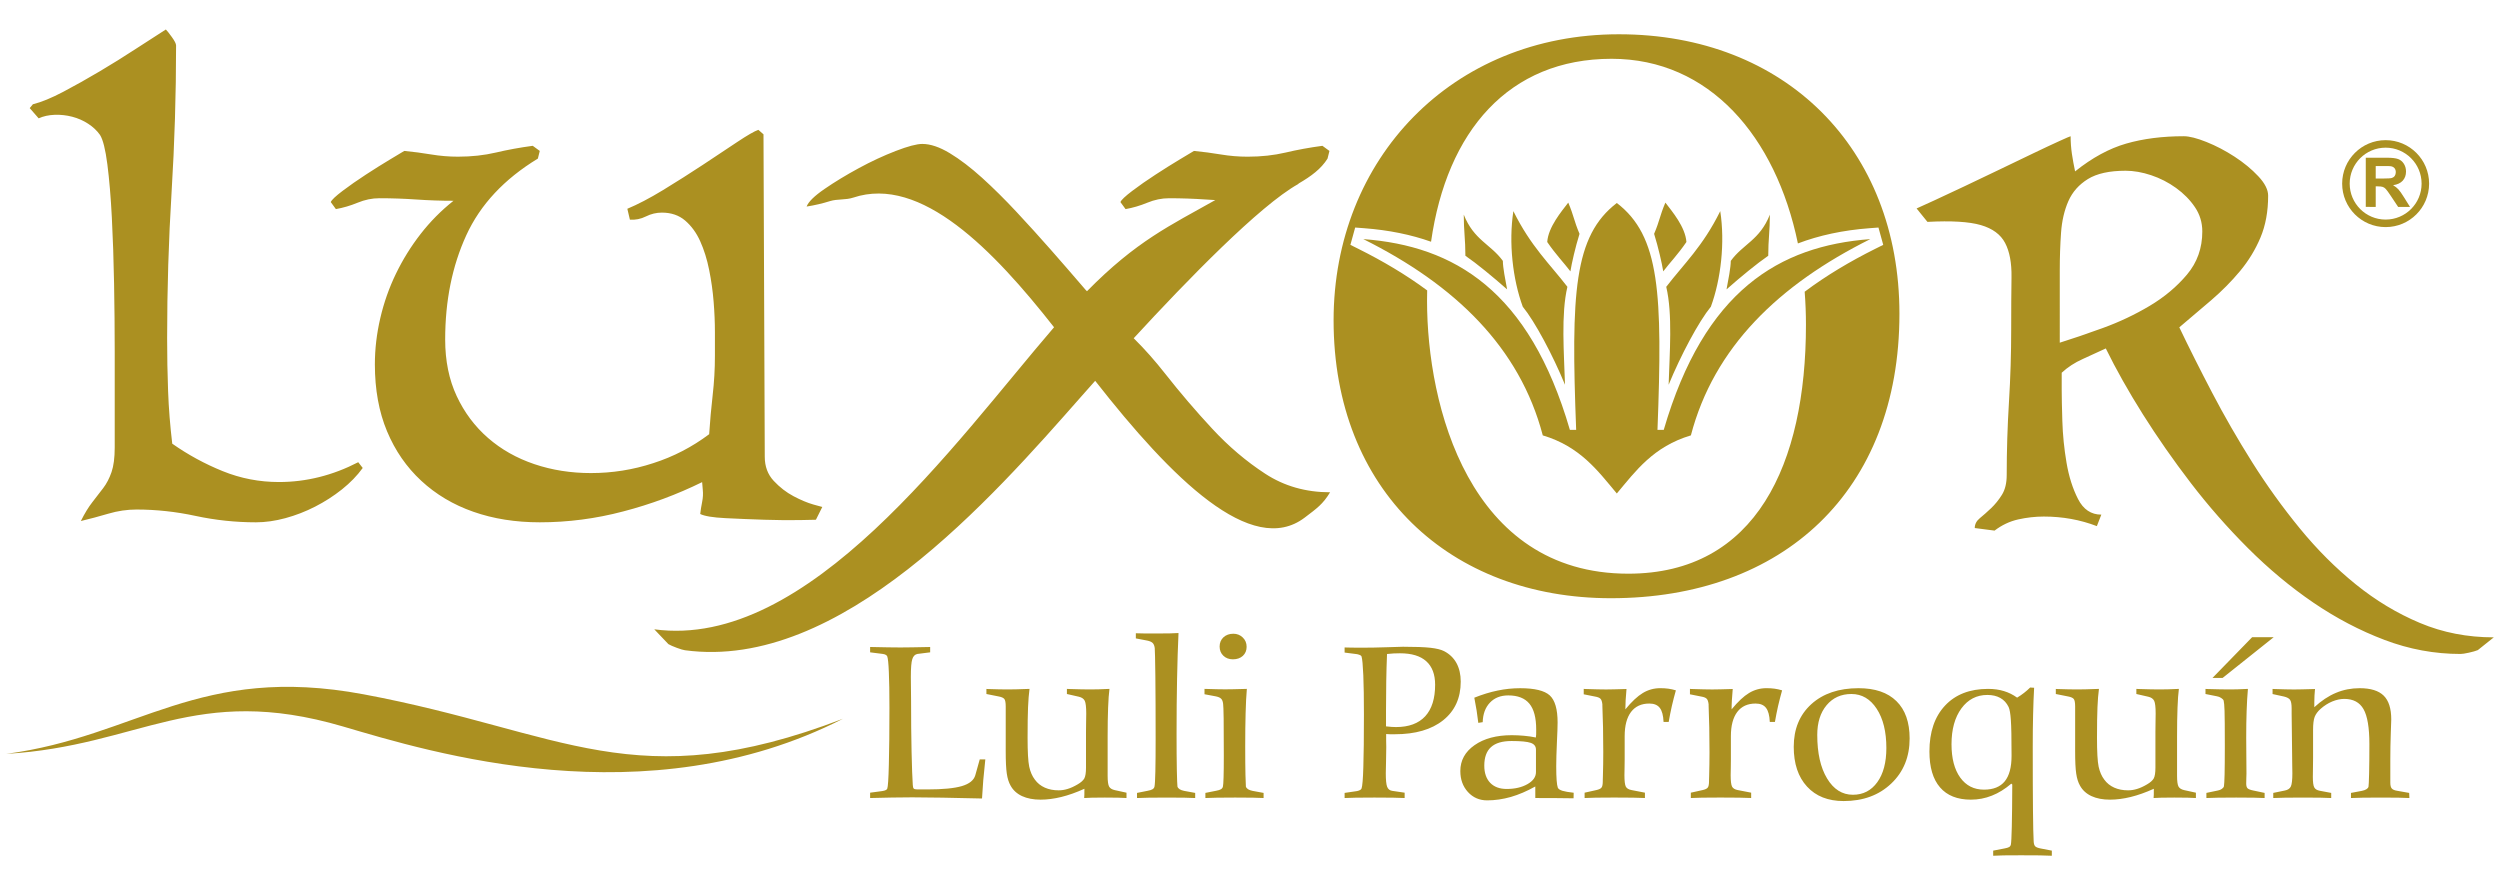
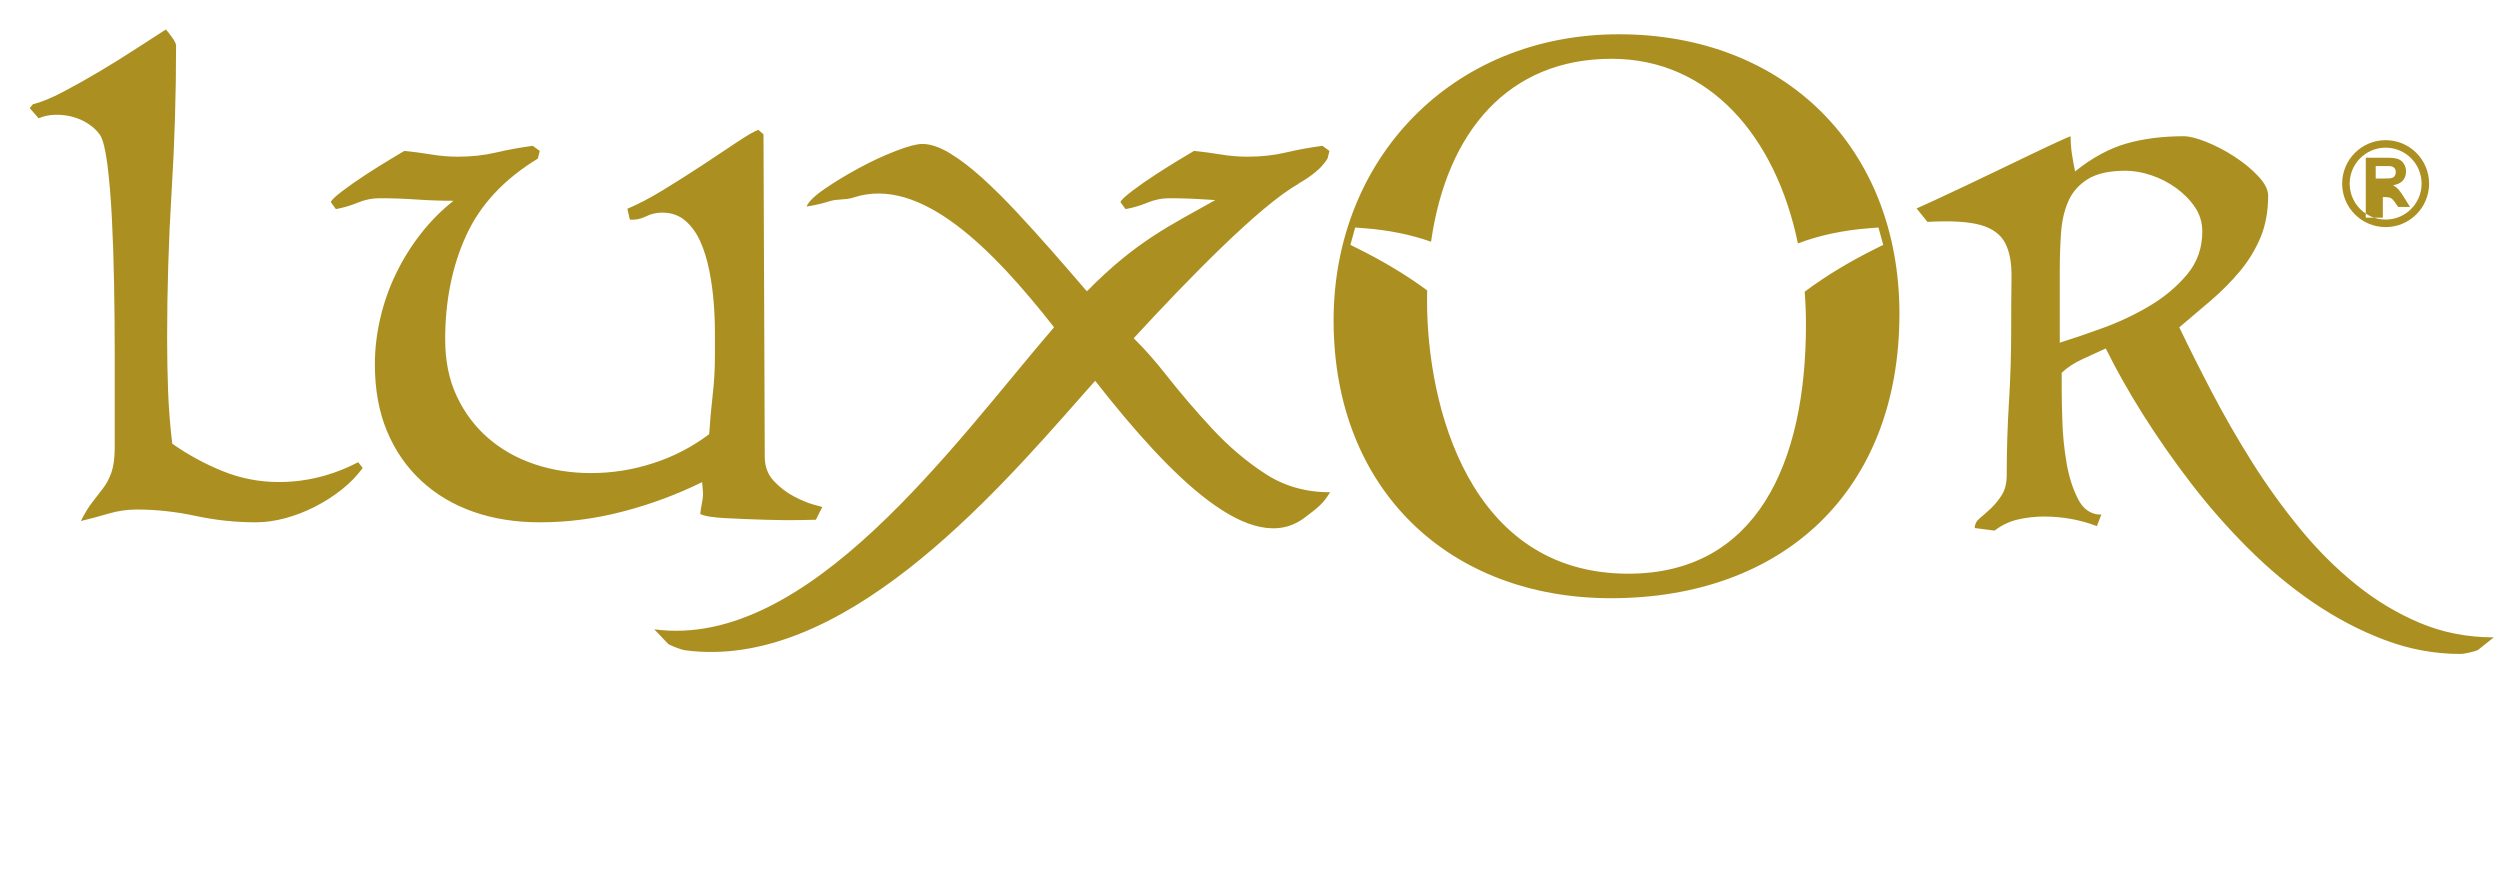
<svg xmlns="http://www.w3.org/2000/svg" version="1.2" baseProfile="tiny" id="Capa_1" x="0px" y="0px" viewBox="0 0 660.842 234" xml:space="preserve">
  <g>
    <g>
-       <path fill-rule="evenodd" fill="#AB9021" d="M627.988,47.192h1.944c1.259,0,2.042-0.052,2.358-0.16    c0.31-0.104,0.562-0.288,0.737-0.552c0.174-0.258,0.268-0.585,0.268-0.973c0-0.44-0.124-0.793-0.349-1.065    c-0.238-0.268-0.566-0.44-0.995-0.507c-0.212-0.032-0.849-0.046-1.91-0.046h-2.052V47.192z M625.361,54.692V41.691h5.527    c1.391,0,2.398,0.118,3.029,0.352c0.632,0.235,1.131,0.649,1.511,1.245c0.378,0.6,0.572,1.281,0.572,2.048    c0,0.977-0.288,1.78-0.861,2.416c-0.572,0.638-1.425,1.037-2.562,1.201c0.566,0.332,1.029,0.696,1.397,1.091    c0.372,0.396,0.869,1.101,1.495,2.114l1.585,2.534h-3.141l-1.882-2.838c-0.675-1.009-1.137-1.645-1.387-1.906    c-0.252-0.26-0.512-0.442-0.793-0.538c-0.282-0.098-0.721-0.148-1.325-0.148h-0.536v5.429H625.361z M630.608,39.033    c5.252,0,9.508,4.256,9.508,9.506s-4.256,9.504-9.508,9.504c-5.248,0-9.5-4.254-9.5-9.504S625.361,39.033,630.608,39.033z     M630.608,37.048c6.349,0,11.492,5.146,11.492,11.491c0,6.345-5.144,11.49-11.492,11.49c-6.345,0-11.49-5.146-11.49-11.49    C619.118,42.193,624.264,37.048,630.608,37.048z" />
-       <path fill="#AB9021" d="M600.907,210.946v-1.353l3.087-0.635c0.783-0.154,1.299-0.51,1.565-1.075    c0.258-0.566,0.396-1.715,0.396-3.453c0-0.362-0.016-1.109-0.036-2.224c-0.018-1.123-0.03-2.058-0.03-2.834    c0-1.161-0.018-2.923-0.06-5.301c-0.042-2.364-0.066-4.173-0.066-5.387v-1.419c0-1.137-0.142-1.906-0.428-2.294    c-0.29-0.396-0.829-0.663-1.607-0.853l-3.007-0.655v-1.363l0.326,0.03c2.416,0.084,4.204,0.122,5.385,0.122    c0.665,0,1.379-0.01,2.164-0.034c0.779-0.016,1.892-0.046,3.341-0.088c-0.064,0.555-0.106,1.139-0.134,1.742    c-0.032,0.602-0.048,1.221-0.048,1.839v1.229c1.86-1.71,3.771-2.983,5.719-3.793c1.954-0.823,4.051-1.233,6.261-1.233    c2.911,0,5.024,0.657,6.359,1.968c1.333,1.311,2,3.401,2,6.289c0,0.036-0.042,1.235-0.122,3.595    c-0.084,2.358-0.126,4.704-0.126,7.022v6.103c0,0.727,0.126,1.229,0.368,1.511c0.236,0.302,0.71,0.51,1.403,0.623l3.213,0.569    l0.06,1.353c-0.861-0.036-1.803-0.068-2.842-0.09c-1.021-0.024-2.6-0.032-4.728-0.032c-2.116,0-3.727,0.008-4.806,0.032    c-1.083,0.022-2.098,0.054-3.067,0.09v-1.353l2.884-0.543c0.504-0.098,0.907-0.246,1.201-0.428    c0.302-0.198,0.478-0.41,0.544-0.645c0.054-0.27,0.114-1.435,0.164-3.507c0.048-2.074,0.072-4.674,0.072-7.789    c0-4.332-0.514-7.402-1.547-9.224c-1.029-1.811-2.728-2.714-5.086-2.714c-1.019,0-2.084,0.228-3.201,0.687    c-1.103,0.462-2.132,1.119-3.075,1.958c-0.741,0.653-1.249,1.355-1.549,2.092c-0.284,0.725-0.428,1.892-0.428,3.493v7.332    c0,0.777-0.012,1.732-0.03,2.864c-0.024,1.115-0.03,1.838-0.03,2.192c0,1.395,0.12,2.328,0.378,2.776    c0.242,0.456,0.725,0.751,1.453,0.887l3.025,0.569v1.353c-0.841-0.036-1.769-0.068-2.798-0.09    c-1.015-0.024-2.58-0.032-4.656-0.032c-2.1,0-3.699,0.008-4.788,0.032C602.882,210.879,601.859,210.91,600.907,210.946     M587.513,179.207h-2.674l10.479-10.767h5.699L587.513,179.207z M583.231,210.946v-1.353l3.035-0.635    c0.419-0.07,0.775-0.226,1.063-0.432c0.302-0.212,0.472-0.437,0.538-0.673c0.07-0.418,0.132-1.457,0.174-3.111    c0.038-1.656,0.062-4.137,0.062-7.47c0-4.892-0.024-8.017-0.074-9.406c-0.05-1.379-0.126-2.262-0.228-2.638    c-0.062-0.25-0.276-0.486-0.644-0.721c-0.368-0.246-0.747-0.398-1.131-0.452l-3.034-0.605v-1.351l0.36,0.03    c2.792,0.084,4.816,0.112,6.097,0.112c0.626,0,1.299-0.012,1.992-0.028c0.708-0.032,1.619-0.064,2.766-0.114    c-0.16,1.803-0.274,3.759-0.342,5.883c-0.078,2.134-0.108,4.474-0.108,7.034c0,0.961,0.012,2.502,0.03,4.602    c0.024,2.1,0.036,3.721,0.036,4.87c0,0.194-0.012,0.595-0.036,1.179c-0.018,0.601-0.03,1.077-0.03,1.469    c0,0.595,0.126,1.013,0.36,1.245c0.25,0.23,0.737,0.424,1.501,0.577l3.003,0.635v1.353c-0.843-0.036-1.776-0.068-2.804-0.09    c-1.017-0.024-2.594-0.032-4.716-0.032c-2.1,0-3.701,0.008-4.788,0.032C585.219,210.879,584.19,210.91,583.231,210.946z     M543.426,182.099l0.188,0.03c2.42,0.084,4.242,0.112,5.477,0.112c0.655,0,1.379-0.012,2.172-0.028    c0.787-0.032,1.978-0.064,3.567-0.114c-0.184,1.321-0.31,2.931-0.39,4.828c-0.084,1.884-0.126,4.594-0.126,8.101    c0,3.711,0.144,6.257,0.432,7.625c0.296,1.365,0.793,2.514,1.499,3.435c0.673,0.927,1.559,1.637,2.632,2.114    c1.089,0.482,2.294,0.709,3.645,0.709c0.777,0,1.577-0.114,2.396-0.374c0.819-0.242,1.705-0.655,2.644-1.211    c0.863-0.499,1.445-1.027,1.743-1.545c0.298-0.538,0.454-1.499,0.454-2.884v-0.807v-8.683c0-0.747,0.012-1.643,0.03-2.698    c0.022-1.045,0.03-1.749,0.03-2.088c0-1.707-0.132-2.822-0.39-3.371c-0.266-0.54-0.779-0.899-1.555-1.081l-3.155-0.721v-1.351    c0.14,0.02,0.326,0.03,0.571,0.03c2.552,0.084,4.396,0.112,5.515,0.112c0.717,0,1.467-0.012,2.244-0.028    c0.775-0.032,1.752-0.064,2.911-0.114c-0.166,1.177-0.276,2.832-0.36,4.972c-0.084,2.144-0.122,4.676-0.122,7.626v10.407    c0,1.415,0.132,2.362,0.388,2.82c0.262,0.464,0.761,0.771,1.499,0.935l3.094,0.677v1.411c-0.672-0.036-1.405-0.068-2.19-0.09    c-0.779-0.024-1.958-0.032-3.535-0.032c-1.517,0-2.648,0.008-3.407,0.032c-0.749,0.022-1.427,0.054-2.052,0.09    c0.024-0.254,0.042-0.55,0.054-0.879c0.008-0.332,0.008-0.849,0.008-1.567c-2.166,0.983-4.2,1.701-6.121,2.174    c-1.906,0.466-3.731,0.704-5.451,0.704c-1.92,0-3.559-0.314-4.912-0.939c-1.353-0.635-2.36-1.551-3.027-2.762    c-0.48-0.837-0.818-1.894-1.003-3.177c-0.196-1.281-0.286-3.263-0.286-5.927V194.4v-7.637c0-1.027-0.124-1.695-0.36-1.99    c-0.246-0.3-0.717-0.523-1.449-0.663l-3.301-0.659V182.099z M536.644,181.739l1.049,0.06c-0.12,2.172-0.212,4.562-0.272,7.158    c-0.062,2.592-0.092,5.391-0.092,8.395c0,7.384,0.02,13.045,0.062,16.988c0.036,3.953,0.098,6.624,0.182,8.051    c0.03,0.654,0.174,1.103,0.419,1.333c0.236,0.234,0.709,0.42,1.419,0.558l2.962,0.572v1.355c-1.009-0.046-2.07-0.072-3.199-0.1    c-1.127-0.014-2.778-0.024-4.944-0.024c-2.056,0-3.597,0.01-4.592,0.024c-1.005,0.028-1.928,0.054-2.768,0.1v-1.355l2.961-0.572    c0.578-0.094,0.995-0.232,1.257-0.374c0.242-0.154,0.394-0.37,0.454-0.641c0.108-0.506,0.186-2.084,0.25-4.73    c0.062-2.656,0.104-6.369,0.124-11.154l-0.25-0.238c-1.661,1.419-3.369,2.484-5.146,3.177c-1.775,0.709-3.621,1.057-5.551,1.057    c-3.551,0-6.279-1.075-8.145-3.241c-1.876-2.16-2.806-5.329-2.806-9.492c0-5.146,1.373-9.184,4.129-12.132    c2.746-2.937,6.543-4.414,11.358-4.414c1.571,0,2.973,0.194,4.224,0.585c1.251,0.378,2.408,0.961,3.465,1.729    c0.678-0.406,1.303-0.837,1.86-1.279C535.617,182.702,536.141,182.229,536.644,181.739z M531.728,199.802    c0-4.64-0.062-7.809-0.186-9.492c-0.11-1.681-0.314-2.828-0.592-3.421c-0.522-1.071-1.251-1.868-2.194-2.392    c-0.945-0.532-2.09-0.797-3.425-0.797c-2.828,0-5.116,1.187-6.86,3.557c-1.741,2.378-2.614,5.533-2.614,9.482    c0,3.731,0.769,6.664,2.298,8.796c1.541,2.136,3.631,3.197,6.277,3.197c2.458,0,4.292-0.725,5.491-2.19    C531.125,205.073,531.728,202.831,531.728,199.802z M487.334,211.748c-4.1,0-7.326-1.273-9.666-3.825    c-2.35-2.55-3.517-6.057-3.517-10.519c0-4.704,1.553-8.457,4.654-11.276c3.109-2.812,7.258-4.214,12.469-4.214    c4.364,0,7.707,1.137,10.023,3.421c2.33,2.28,3.487,5.575,3.487,9.875c0,4.86-1.619,8.839-4.868,11.916    C496.674,210.207,492.484,211.748,487.334,211.748z M480.368,194.277c0,4.788,0.861,8.623,2.59,11.494    c1.733,2.877,4.009,4.314,6.83,4.314c2.696,0,4.85-1.103,6.451-3.323c1.595-2.208,2.396-5.223,2.396-9.032    c0-4.304-0.849-7.767-2.554-10.373c-1.702-2.602-3.929-3.907-6.68-3.907c-2.73,0-4.914,0.987-6.564,2.961    C481.183,188.38,480.368,191.007,480.368,194.277z M446.951,210.946v-1.411l3.097-0.689c0.67-0.144,1.119-0.356,1.355-0.634    c0.246-0.276,0.358-0.871,0.358-1.776v-0.298c0-0.102,0.008-0.406,0.03-0.929c0.06-2.166,0.094-4.288,0.094-6.367    c0-4.668-0.084-8.773-0.236-12.317c0-0.212,0-0.334,0-0.358c-0.082-0.737-0.262-1.243-0.535-1.487    c-0.268-0.258-0.727-0.44-1.395-0.551l-3.003-0.598v-1.433l0.39,0.03c2.522,0.084,4.354,0.122,5.519,0.122    c0.683,0,1.399-0.01,2.172-0.034c0.767-0.016,1.842-0.046,3.227-0.088c-0.104,1.115-0.17,2.112-0.224,2.969    c-0.054,0.877-0.072,1.677-0.072,2.412c1.661-2.028,3.201-3.473,4.612-4.322c1.415-0.853,2.949-1.275,4.614-1.275    c0.758,0,1.477,0.042,2.132,0.132c0.668,0.098,1.323,0.236,1.99,0.442c-0.38,1.343-0.727,2.706-1.057,4.114    c-0.314,1.403-0.595,2.806-0.839,4.23h-1.357c-0.076-1.713-0.406-2.952-1.001-3.711c-0.594-0.771-1.509-1.145-2.758-1.145    c-2.104,0-3.713,0.735-4.842,2.222c-1.115,1.487-1.684,3.617-1.684,6.385v6.091c0,0.671-0.006,1.469-0.026,2.412    c-0.018,0.933-0.034,1.547-0.034,1.824c0,1.539,0.126,2.544,0.366,3.013c0.246,0.472,0.747,0.779,1.503,0.923l3.551,0.689v1.411    c-0.991-0.036-2.034-0.068-3.151-0.09c-1.127-0.024-2.788-0.032-4.98-0.032c-2.166,0-3.777,0.008-4.842,0.032    C448.869,210.879,447.872,210.91,446.951,210.946z M418.871,210.946v-1.411l3.093-0.689c0.667-0.144,1.123-0.356,1.353-0.634    c0.248-0.276,0.36-0.871,0.36-1.776v-0.298c0-0.102,0.012-0.406,0.03-0.929c0.066-2.166,0.096-4.288,0.096-6.367    c0-4.668-0.084-8.773-0.238-12.317c0-0.212,0-0.334,0-0.358c-0.084-0.737-0.256-1.243-0.531-1.487    c-0.266-0.258-0.733-0.44-1.395-0.551l-3.003-0.598v-1.433l0.39,0.03c2.522,0.084,4.354,0.122,5.515,0.122    c0.689,0,1.403-0.01,2.17-0.034c0.771-0.016,1.849-0.046,3.233-0.088c-0.104,1.115-0.176,2.112-0.228,2.969    c-0.05,0.877-0.074,1.677-0.074,2.412c1.661-2.028,3.201-3.473,4.618-4.322c1.411-0.853,2.952-1.275,4.61-1.275    c0.761,0,1.477,0.042,2.136,0.132c0.661,0.098,1.321,0.236,1.99,0.442c-0.384,1.343-0.729,2.706-1.059,4.114    c-0.314,1.403-0.595,2.806-0.841,4.23h-1.355c-0.08-1.713-0.406-2.952-1.001-3.711c-0.595-0.771-1.505-1.145-2.762-1.145    c-2.1,0-3.707,0.735-4.836,2.222c-1.121,1.487-1.683,3.617-1.683,6.385v6.091c0,0.671-0.01,1.469-0.03,2.412    c-0.022,0.933-0.034,1.547-0.034,1.824c0,1.539,0.126,2.544,0.36,3.013c0.248,0.472,0.747,0.779,1.511,0.923l3.547,0.689v1.411    c-0.987-0.036-2.03-0.068-3.153-0.09c-1.123-0.024-2.782-0.032-4.98-0.032c-2.16,0-3.773,0.008-4.838,0.032    C420.783,210.879,419.792,210.91,418.871,210.946z M405.836,210.946v-3.053c-2.202,1.241-4.366,2.162-6.47,2.772    c-2.112,0.599-4.201,0.901-6.259,0.901c-2.042,0-3.735-0.741-5.076-2.204c-1.345-1.479-2.012-3.325-2.012-5.549    c0-2.807,1.251-5.084,3.751-6.836c2.506-1.754,5.785-2.64,9.848-2.64c1.105,0,2.192,0.054,3.255,0.154    c1.081,0.092,2.114,0.244,3.109,0.458c0.038-0.252,0.068-0.518,0.084-0.811c0.008-0.308,0.008-0.751,0.008-1.325    c0-3.086-0.603-5.365-1.803-6.812c-1.201-1.451-3.057-2.182-5.581-2.182c-2.014,0-3.639,0.636-4.852,1.918    c-1.207,1.269-1.845,2.998-1.904,5.158l-1.165,0.182c-0.124-1.085-0.268-2.172-0.444-3.269c-0.176-1.095-0.382-2.226-0.61-3.383    c2.138-0.859,4.198-1.487,6.167-1.89c1.976-0.414,3.967-0.619,5.969-0.619c3.825,0,6.425,0.637,7.811,1.904    c1.379,1.275,2.068,3.653,2.068,7.142c0,1.011-0.058,2.806-0.186,5.367c-0.11,2.564-0.176,4.624-0.176,6.183    c0,1.577,0.036,2.844,0.108,3.759c0.068,0.921,0.176,1.571,0.316,1.951c0.158,0.344,0.569,0.609,1.225,0.815    c0.654,0.196,1.645,0.366,2.962,0.51l-0.03,1.467c-1.499-0.016-3.01-0.04-4.514-0.052    C409.918,210.946,408.056,210.946,405.836,210.946z M406.012,204.08v-5.917c0-0.883-0.46-1.483-1.395-1.804    c-0.929-0.32-2.614-0.482-5.054-0.482c-2.44,0-4.252,0.533-5.433,1.611c-1.183,1.065-1.777,2.704-1.777,4.908    c0,1.936,0.525,3.445,1.561,4.536c1.045,1.075,2.494,1.619,4.356,1.619c2.184,0,4.019-0.432,5.507-1.281    C405.264,206.42,406.012,205.361,406.012,204.08z M355.427,171.148c0.605,0.018,1.237,0.03,1.908,0.042    c0.663,0.01,1.609,0.018,2.806,0.018c1.958,0,4.131-0.042,6.525-0.122c2.374-0.082,3.781-0.126,4.198-0.126    c3.241,0,5.673,0.092,7.274,0.272c1.601,0.186,2.798,0.481,3.597,0.897c1.445,0.749,2.532,1.806,3.277,3.171    c0.739,1.373,1.111,3.001,1.111,4.882c0,4.324-1.549,7.731-4.632,10.199c-3.097,2.472-7.356,3.709-12.775,3.709    c-0.579,0-1.029,0-1.349-0.004c-0.324-0.016-0.639-0.034-0.959-0.052c-0.02,0.42-0.02,1.011,0,1.788    c0.018,0.773,0.03,1.315,0.03,1.635c0,1.103-0.024,2.416-0.062,3.945c-0.042,1.541-0.062,2.54-0.062,3.027    c0,1.76,0.124,2.952,0.36,3.555c0.244,0.613,0.686,0.967,1.323,1.065l3.299,0.486v1.411c-0.941-0.036-1.97-0.068-3.063-0.09    c-1.111-0.024-2.752-0.032-4.932-0.032c-2.184,0-3.815,0.008-4.902,0.032c-1.079,0.022-2.068,0.054-2.972,0.09v-1.353l3.301-0.484    c0.338-0.076,0.605-0.17,0.795-0.282c0.192-0.114,0.32-0.252,0.382-0.404c0.216-0.601,0.382-2.488,0.471-5.663    c0.104-3.171,0.156-7.805,0.156-13.886c0-4.264-0.052-7.731-0.162-10.375c-0.116-2.66-0.268-4.314-0.466-4.97    c-0.062-0.146-0.184-0.26-0.368-0.35c-0.174-0.084-0.454-0.178-0.809-0.26l-3.301-0.42V171.148z M366.375,192.007    c0.564,0.056,1.055,0.108,1.487,0.14c0.432,0.03,0.823,0.042,1.157,0.042c3.385,0,5.959-0.953,7.715-2.85    c1.749-1.906,2.622-4.688,2.622-8.329c0-2.748-0.781-4.82-2.348-6.223c-1.559-1.403-3.877-2.1-6.942-2.1    c-0.512,0-1.069,0.012-1.649,0.038c-0.577,0.03-1.173,0.082-1.775,0.15c-0.094,2.354-0.17,4.772-0.206,7.234    c-0.04,2.462-0.062,4.99-0.062,7.6V192.007z M318.63,210.946v-1.353l2.859-0.569c0.564-0.096,0.983-0.24,1.259-0.402    c0.28-0.174,0.454-0.41,0.515-0.709c0.072-0.314,0.134-1.133,0.17-2.438c0.046-1.305,0.064-3.231,0.064-5.791    c0-4.195-0.012-7.414-0.04-9.682c-0.032-2.264-0.084-3.591-0.144-3.967c-0.074-0.637-0.256-1.105-0.555-1.365    c-0.286-0.282-0.777-0.481-1.475-0.615l-2.89-0.54v-1.417c1.423,0.044,2.52,0.072,3.299,0.09c0.779,0.024,1.497,0.028,2.164,0.028    c0.655,0,1.383-0.004,2.172-0.028c0.789-0.018,1.98-0.046,3.559-0.09c-0.154,1.783-0.266,3.915-0.326,6.393    c-0.072,2.498-0.106,5.417-0.106,8.78c0,3.227,0.022,5.741,0.064,7.524c0.042,1.798,0.08,2.828,0.112,3.117    c0.08,0.276,0.276,0.512,0.571,0.709c0.298,0.182,0.677,0.33,1.161,0.428l2.949,0.543v1.353c-0.835-0.036-1.772-0.068-2.794-0.09    c-1.019-0.024-2.598-0.032-4.718-0.032c-2.102,0-3.703,0.008-4.79,0.032C320.616,210.879,319.591,210.91,318.63,210.946z     M322.391,170.907c0-0.991,0.34-1.813,1.015-2.448c0.687-0.626,1.557-0.939,2.616-0.939c0.971,0,1.8,0.324,2.49,0.993    c0.679,0.655,1.017,1.475,1.017,2.462c0,0.985-0.338,1.78-1.005,2.404c-0.667,0.601-1.551,0.905-2.624,0.905    c-1.019,0-1.858-0.316-2.514-0.945C322.721,172.707,322.391,171.9,322.391,170.907z M300.244,167.394    c0.628,0.022,1.303,0.03,2.034,0.046c0.737,0.008,1.801,0.014,3.197,0.014c1.713,0,2.971-0.006,3.793-0.03    c0.817-0.018,1.567-0.044,2.256-0.092c-0.166,3.553-0.288,7.559-0.38,12.03c-0.094,4.48-0.134,9.352-0.134,14.619    c0,3.827,0.02,7.004,0.07,9.544c0.052,2.546,0.116,4.009,0.164,4.388c0.084,0.276,0.28,0.512,0.576,0.709    c0.298,0.182,0.685,0.336,1.171,0.428l2.941,0.543v1.353c-0.841-0.036-1.762-0.068-2.778-0.09    c-1.017-0.024-2.564-0.032-4.676-0.032c-2.144,0-3.753,0.008-4.85,0.032c-1.087,0.022-2.114,0.054-3.075,0.09v-1.353l2.85-0.569    c0.561-0.096,0.983-0.24,1.261-0.402c0.28-0.174,0.452-0.41,0.51-0.709c0.108-0.478,0.178-1.812,0.23-3.997    c0.052-2.184,0.072-5.048,0.072-8.583c0-6.696-0.02-12.23-0.072-16.628c-0.052-4.398-0.114-6.86-0.164-7.404    c-0.082-0.625-0.268-1.065-0.564-1.357c-0.29-0.272-0.771-0.487-1.447-0.625l-2.986-0.569V167.394z M260.743,182.099l0.184,0.03    c2.418,0.084,4.244,0.112,5.475,0.112c0.654,0,1.381-0.012,2.17-0.028c0.793-0.032,1.98-0.064,3.569-0.114    c-0.184,1.321-0.306,2.931-0.39,4.828c-0.08,1.884-0.122,4.594-0.122,8.101c0,3.711,0.144,6.257,0.43,7.625    c0.296,1.365,0.791,2.514,1.499,3.435c0.673,0.927,1.557,1.637,2.634,2.114c1.085,0.482,2.296,0.709,3.643,0.709    c0.775,0,1.575-0.114,2.396-0.374c0.821-0.242,1.701-0.655,2.648-1.211c0.859-0.499,1.443-1.027,1.741-1.545    c0.294-0.538,0.452-1.499,0.452-2.884v-0.807v-8.683c0-0.747,0.008-1.643,0.03-2.698c0.02-1.045,0.032-1.749,0.032-2.088    c0-1.707-0.132-2.822-0.39-3.371c-0.268-0.54-0.781-0.899-1.557-1.081l-3.163-0.721v-1.351c0.146,0.02,0.332,0.03,0.578,0.03    c2.552,0.084,4.4,0.112,5.513,0.112c0.721,0,1.469-0.012,2.248-0.028c0.781-0.032,1.753-0.064,2.914-0.114    c-0.166,1.177-0.278,2.832-0.362,4.972c-0.082,2.144-0.124,4.676-0.124,7.626v10.407c0,1.415,0.134,2.362,0.39,2.82    c0.258,0.464,0.759,0.771,1.497,0.935l3.099,0.677v1.411c-0.68-0.036-1.403-0.068-2.196-0.09    c-0.777-0.024-1.956-0.032-3.537-0.032c-1.517,0-2.646,0.008-3.405,0.032c-0.745,0.022-1.425,0.054-2.048,0.09    c0.02-0.254,0.038-0.55,0.05-0.879c0.01-0.332,0.01-0.849,0.01-1.567c-2.162,0.983-4.204,1.701-6.121,2.174    c-1.909,0.466-3.733,0.704-5.453,0.704c-1.918,0-3.557-0.314-4.91-0.939c-1.355-0.635-2.36-1.551-3.027-2.762    c-0.48-0.837-0.817-1.894-1.003-3.177c-0.196-1.281-0.288-3.263-0.288-5.927V194.4v-7.637c0-1.027-0.124-1.695-0.36-1.99    c-0.246-0.3-0.715-0.523-1.443-0.663l-3.301-0.659V182.099z M230.004,171.026h0.184c3.485,0.08,6.091,0.122,7.813,0.122    c0.942,0,1.969-0.012,3.097-0.032c1.117-0.018,2.718-0.048,4.778-0.09v1.411l-3.366,0.424c-0.654,0.124-1.114,0.585-1.36,1.385    c-0.26,0.801-0.38,2.366-0.38,4.714c0,0.5,0.011,1.463,0.029,2.902c0.021,1.425,0.033,2.612,0.033,3.557    c0,4.826,0.04,9.266,0.131,13.328c0.093,4.049,0.195,6.964,0.318,8.725c0.019,0.484,0.103,0.801,0.236,0.965    c0.145,0.156,0.463,0.236,0.965,0.236h2.678c4.058,0,7.091-0.292,9.093-0.881c1.989-0.594,3.177-1.547,3.555-2.874l1.171-4.18    h1.477c-0.218,2-0.402,3.847-0.546,5.533c-0.13,1.697-0.246,3.295-0.326,4.8c-3.989-0.1-7.476-0.172-10.448-0.222    c-2.974-0.054-5.648-0.084-8.007-0.084c-1.744,0-3.549,0.014-5.393,0.054c-1.856,0.03-3.764,0.068-5.732,0.128v-1.411l3.189-0.426    c0.44-0.068,0.758-0.158,0.954-0.264c0.205-0.102,0.337-0.224,0.391-0.392c0.181-0.458,0.328-2.59,0.417-6.397    c0.104-3.803,0.155-8.801,0.155-14.987c0-3.985-0.051-7.114-0.155-9.392c-0.089-2.266-0.236-3.661-0.417-4.148    c-0.054-0.168-0.186-0.314-0.391-0.426c-0.196-0.12-0.464-0.2-0.779-0.244l-3.364-0.424V171.026z" />
+       <path fill-rule="evenodd" fill="#AB9021" d="M627.988,47.192h1.944c1.259,0,2.042-0.052,2.358-0.16    c0.31-0.104,0.562-0.288,0.737-0.552c0.174-0.258,0.268-0.585,0.268-0.973c0-0.44-0.124-0.793-0.349-1.065    c-0.238-0.268-0.566-0.44-0.995-0.507c-0.212-0.032-0.849-0.046-1.91-0.046h-2.052V47.192z M625.361,54.692V41.691h5.527    c1.391,0,2.398,0.118,3.029,0.352c0.632,0.235,1.131,0.649,1.511,1.245c0.378,0.6,0.572,1.281,0.572,2.048    c0,0.977-0.288,1.78-0.861,2.416c-0.572,0.638-1.425,1.037-2.562,1.201c0.566,0.332,1.029,0.696,1.397,1.091    c0.372,0.396,0.869,1.101,1.495,2.114l1.585,2.534h-3.141c-0.675-1.009-1.137-1.645-1.387-1.906    c-0.252-0.26-0.512-0.442-0.793-0.538c-0.282-0.098-0.721-0.148-1.325-0.148h-0.536v5.429H625.361z M630.608,39.033    c5.252,0,9.508,4.256,9.508,9.506s-4.256,9.504-9.508,9.504c-5.248,0-9.5-4.254-9.5-9.504S625.361,39.033,630.608,39.033z     M630.608,37.048c6.349,0,11.492,5.146,11.492,11.491c0,6.345-5.144,11.49-11.492,11.49c-6.345,0-11.49-5.146-11.49-11.49    C619.118,42.193,624.264,37.048,630.608,37.048z" />
      <path fill-rule="evenodd" fill="#AB9021" d="M582.149,61.186c0,4.392-1.349,8.195-4.052,11.402    c-2.702,3.211-6.003,5.971-9.886,8.279c-3.883,2.312-7.999,4.256-12.338,5.833c-4.338,1.573-8.137,2.872-11.4,3.887V71.491    c0-3.489,0.114-6.814,0.338-9.97c0.224-3.153,0.873-5.941,1.938-8.361c1.071-2.424,2.792-4.364,5.158-5.829    c2.366-1.463,5.691-2.198,9.966-2.198c2.142,0,4.398,0.396,6.76,1.183c2.364,0.789,4.562,1.914,6.59,3.379s3.689,3.155,4.982,5.07    C581.5,56.68,582.149,58.822,582.149,61.186 M659.198,168.477c-6.984,0-13.487-1.265-19.516-3.805    c-6.029-2.532-11.686-5.941-16.984-10.223c-5.291-4.276-10.219-9.204-14.779-14.777c-4.564-5.579-8.759-11.408-12.591-17.493    c-3.827-6.081-7.348-12.194-10.557-18.33c-3.211-6.139-6.113-11.912-8.701-17.321c2.816-2.364,5.627-4.756,8.445-7.178    c2.816-2.422,5.355-4.984,7.603-7.685c2.252-2.706,4.057-5.661,5.407-8.874c1.353-3.207,2.028-6.896,2.028-11.065    c0-1.577-0.873-3.295-2.62-5.151c-1.744-1.86-3.833-3.581-6.251-5.156c-2.422-1.578-4.9-2.874-7.434-3.889    c-2.534-1.014-4.534-1.519-5.999-1.519c-5.629,0-10.703,0.648-15.211,1.944c-4.5,1.295-9.006,3.747-13.514,7.351    c-0.334-1.577-0.616-3.126-0.845-4.646c-0.222-1.522-0.336-3.071-0.336-4.648c-0.114,0-1.097,0.425-2.955,1.269    c-1.86,0.843-4.14,1.914-6.846,3.211c-2.704,1.294-5.687,2.73-8.956,4.306c-3.263,1.577-6.387,3.069-9.376,4.478    c-2.985,1.409-5.633,2.646-7.943,3.717c-2.306,1.067-3.855,1.775-4.642,2.11l2.872,3.549c6.307-0.338,11.009-0.054,14.108,0.845    c3.097,0.899,5.239,2.478,6.421,4.734c1.183,2.25,1.747,5.263,1.69,9.036c-0.056,3.775-0.084,8.363-0.084,13.77    c0,6.418-0.194,12.839-0.591,19.262c-0.396,6.421-0.595,12.841-0.595,19.263c0,2.14-0.42,3.881-1.267,5.236    c-0.843,1.351-1.802,2.538-2.872,3.549c-1.067,1.011-2.054,1.886-2.957,2.62c-0.897,0.731-1.351,1.604-1.351,2.616l5.24,0.675    c1.912-1.463,3.997-2.45,6.249-2.956c2.256-0.502,4.506-0.759,6.762-0.759c4.954,0,9.63,0.845,14.024,2.534l1.183-3.039    c-2.708,0-4.76-1.379-6.167-4.141c-1.413-2.76-2.424-5.971-3.041-9.634c-0.619-3.659-0.989-7.318-1.099-10.979    c-0.114-3.659-0.168-6.395-0.168-8.195v-4.562c1.575-1.463,3.435-2.674,5.573-3.631c2.142-0.959,4.168-1.888,6.083-2.79    c2.704,5.517,5.971,11.32,9.797,17.405c3.833,6.079,8.053,12.132,12.673,18.162c4.618,6.025,9.66,11.77,15.123,17.235    c5.465,5.459,11.209,10.247,17.233,14.36c6.029,4.108,12.306,7.408,18.842,9.882c6.535,2.48,13.233,3.717,20.105,3.717    c0.454,0,1.183-0.112,2.194-0.336c1.015-0.222,1.802-0.45,2.368-0.679L659.198,168.477z M477.379,85.859    c0,36.753-13.163,65.788-46.974,65.788c-42.084,0-53.183-44.462-53.183-72.137c0-0.921,0.016-1.836,0.034-2.742    c-5.609-4.152-11.742-7.775-18.173-10.981l-2.122-1.059l1.261-4.58l2.368,0.18c6.53,0.492,12.41,1.702,17.691,3.573    c4.163-29.252,20.559-48.358,47.731-48.358c25.82,0,43.403,20.518,49.24,48.809c5.603-2.128,11.88-3.493,18.928-4.025l2.366-0.18    l1.263,4.58l-2.128,1.059c-6.604,3.293-12.903,7.03-18.638,11.33C477.265,79.982,477.379,82.902,477.379,85.859z M427.937,9.06    c-44.157,0-75.42,32.956-75.42,75.612c0,45.022,30.84,73.459,73.304,73.459c45.423,0,76.269-28.226,76.269-75.182    C502.09,39.219,471.88,9.06,427.937,9.06z M172.951,166.352c40.774,5.511,79.32-49.212,105.675-79.846    c-15.992-20.367-35.182-40.244-53.076-34.271c-2.029,0.678-4.195,0.312-6.164,0.929c-1.973,0.62-4.029,1.099-6.168,1.437    c0.449-1.235,2.027-2.788,4.73-4.648c2.703-1.858,5.715-3.687,9.039-5.489c3.32-1.803,6.589-3.324,9.799-4.562    c3.209-1.239,5.548-1.856,7.014-1.856c2.138,0,4.559,0.816,7.264,2.447c2.705,1.634,5.546,3.804,8.534,6.505    c2.984,2.704,6.027,5.717,9.124,9.04c3.097,3.321,6.113,6.646,9.036,9.97c2.932,3.323,5.707,6.544,8.365,9.63l0.851,0.987    l0.354,0.354c13.085-13.297,22.037-17.389,33.915-24.093c-0.809-0.046-1.621-0.092-2.43-0.148c-3.265-0.224-6.532-0.338-9.8-0.338    c-1.917,0-3.829,0.394-5.743,1.183c-1.918,0.789-3.831,1.351-5.745,1.687l-1.353-1.855c0.222-0.567,1.269-1.551,3.125-2.96    c1.86-1.407,3.915-2.846,6.167-4.306c2.252-1.469,4.366-2.79,6.337-3.975c1.97-1.179,3.241-1.94,3.803-2.28    c2.366,0.228,4.73,0.534,7.096,0.932c2.366,0.395,4.732,0.59,7.098,0.59c3.603,0,6.956-0.368,10.051-1.098    c3.097-0.732,6.337-1.324,9.718-1.777l1.856,1.352l-0.507,2.028c-1.699,2.724-4.362,4.686-7.637,6.584    c-0.03,0.07-0.084,0.126-0.162,0.168c-10.165,5.709-29.205,25.275-43.437,40.735l0.192,0.192c2.74,2.708,5.447,5.771,8.131,9.184    c3.943,5.012,8.083,9.856,12.421,14.528c4.336,4.68,9.01,8.649,14.026,11.914c5.01,3.269,10.727,4.9,17.144,4.9    c-1.91,3.155-3.455,4.218-6.722,6.7c-14.002,10.619-35.124-10.305-55.375-36.165c-1.355,1.523-2.578,2.899-3.631,4.093    c-23.688,26.913-63.782,72.67-104.797,67.127c-0.446-0.056-1.158-0.266-2.129-0.627c-0.975-0.358-1.729-0.686-2.254-0.987    L172.951,166.352z M217.362,134.008c0,0-0.788-0.226-2.365-0.647c-1.58-0.452-3.324-1.181-5.239-2.196    c-1.914-1.013-3.66-2.366-5.237-4.056c-1.577-1.691-2.367-3.801-2.367-6.389l-0.336-85.216l-1.354-1.182    c-1.011,0.337-2.869,1.408-5.576,3.207c-2.702,1.776-5.743,3.804-9.122,6.059c-3.38,2.222-6.873,4.448-10.477,6.644    c-3.603,2.196-6.758,3.827-9.461,4.954l0.674,2.876c1.467,0.11,2.874-0.17,4.225-0.845c1.354-0.677,2.76-1.015,4.226-1.015    c2.477,0,4.532,0.706,6.166,2.112c1.634,1.407,2.96,3.209,3.972,5.463c1.013,2.254,1.801,4.758,2.364,7.574    c0.565,2.82,0.959,5.605,1.182,8.421c0.229,2.816,0.34,5.493,0.34,8.085c0,2.476,0,4.532,0,6.219c0,3.491-0.198,6.93-0.593,10.367    c-0.391,3.403-0.702,6.868-0.928,10.335c-4.505,3.379-9.434,5.943-14.785,7.653c-5.35,1.753-10.841,2.62-16.471,2.62    c-5.293,0-10.279-0.783-14.952-2.36c-4.676-1.579-8.76-3.889-12.251-6.928c-3.493-3.043-6.253-6.732-8.28-11.069    c-2.028-4.332-3.042-9.32-3.042-14.953c0-10.251,1.858-19.431,5.575-27.543c3.716-8.107,10.026-14.865,18.926-20.273l0.504-2.03    l-1.857-1.351c-3.377,0.454-6.617,1.043-9.718,1.776c-3.097,0.73-6.449,1.098-10.052,1.098c-2.365,0-4.728-0.196-7.096-0.59    c-2.365-0.397-4.73-0.705-7.097-0.932c-0.561,0.34-1.829,1.101-3.801,2.283c-1.972,1.182-4.083,2.505-6.335,3.972    c-2.251,1.465-4.308,2.9-6.168,4.306c-1.857,1.409-2.902,2.396-3.124,2.96l1.35,1.855c1.916-0.336,3.83-0.897,5.746-1.687    c1.916-0.789,3.826-1.183,5.744-1.183c3.268,0,6.533,0.114,9.798,0.338c3.268,0.224,6.536,0.338,9.801,0.338    c-3.265,2.59-6.166,5.521-8.699,8.786c-2.537,3.265-4.703,6.756-6.505,10.477c-1.803,3.717-3.184,7.629-4.141,11.742    c-0.959,4.111-1.436,8.197-1.436,12.25c0,6.642,1.071,12.533,3.209,17.655c2.141,5.13,5.155,9.488,9.041,13.093    c3.885,3.605,8.475,6.343,13.769,8.195c5.294,1.86,11.151,2.792,17.571,2.792c7.435,0,14.786-0.955,22.051-2.876    c7.266-1.888,14.223-4.476,20.866-7.745l0.17,2.028c0.112,1.015,0.056,2.088-0.17,3.209c-0.225,1.129-0.394,2.17-0.506,3.187    c1.126,0.561,3.35,0.931,6.672,1.097c3.324,0.168,6.76,0.31,10.308,0.422c3.546,0.112,6.699,0.142,9.461,0.088    c2.76-0.06,4.14-0.088,4.14-0.088L217.362,134.008z M95.882,123.701l-1.186-1.523c-6.757,3.491-13.741,5.239-20.949,5.239    c-5.182,0-10.139-0.955-14.87-2.874c-4.731-1.914-9.178-4.334-13.346-7.264c-0.566-4.732-0.93-9.378-1.101-13.94    c-0.168-4.562-0.252-9.206-0.252-13.936c0-12.957,0.393-25.854,1.181-38.695c0.791-12.841,1.184-25.736,1.184-38.694    c0-0.449-0.367-1.179-1.099-2.193c-0.731-1.015-1.266-1.692-1.602-2.029c-2.144,1.354-4.763,3.043-7.859,5.069    c-3.096,2.029-6.31,4.026-9.631,5.999c-3.322,1.973-6.534,3.773-9.633,5.407c-3.096,1.631-5.772,2.732-8.025,3.293l-0.843,1.015    l2.365,2.704c1.238-0.563,2.646-0.873,4.223-0.93c1.578-0.057,3.127,0.112,4.648,0.508c1.52,0.395,2.929,1.014,4.221,1.857    c1.298,0.846,2.338,1.83,3.129,2.957c0.786,1.238,1.434,3.828,1.941,7.771c0.507,3.943,0.902,8.619,1.182,14.024    c0.281,5.409,0.48,11.234,0.592,17.487c0.11,6.253,0.17,12.252,0.17,17.993c0,5.747,0,10.929,0,15.547c0,4.506,0,7.775,0,9.804    c0,2.702-0.283,4.872-0.846,6.502c-0.565,1.629-1.294,3.042-2.197,4.222c-0.899,1.183-1.856,2.424-2.869,3.719    c-1.015,1.297-2.028,2.96-3.043,4.986c2.366-0.564,4.786-1.213,7.264-1.942c2.481-0.733,4.957-1.099,7.436-1.099    c5.182,0,10.391,0.559,15.631,1.689c5.236,1.125,10.559,1.691,15.965,1.691c2.477,0,5.07-0.368,7.773-1.099    c2.701-0.733,5.32-1.747,7.856-3.042c2.533-1.297,4.898-2.812,7.095-4.56C92.587,127.611,94.414,125.729,95.882,123.701z" />
-       <path fill-rule="evenodd" fill="#AB9021" d="M440.45,75.817c1.715,7.224,0.883,17.555,0.631,25.886    c3.233-7.847,7.937-16.684,11.166-20.636c2.654-7.244,3.761-16.904,2.478-25.257C450.092,65.193,445.084,69.777,440.45,75.817     M457.508,68.963c0,1.749-0.653,5.028-1.121,7.528c3.715-3.279,8.089-6.878,11.025-8.883c0-4.29,0.434-6.58,0.434-10.875    C465.169,63.484,460.739,64.511,457.508,68.963z M439.657,71.733c1.685-2.228,3.911-4.51,6.125-7.767    c-0.278-3.975-3.803-8.101-5.561-10.409c-1.547,3.659-1.433,4.6-2.978,8.257C438.338,65.316,439.311,69.607,439.657,71.733z     M427.385,130.447c-5.002-5.959-9.654-12.397-19.571-15.359c-6.097-23.238-23.152-39.776-47.442-51.884    c24.023,1.808,43.865,13.536,54.604,50.423c0.981,0,0.679,0,1.661,0c-1.383-36.133-0.639-51.242,10.749-59.967    c11.386,8.725,12.126,23.834,10.747,59.967c0.983,0,0.679,0,1.656,0c10.747-36.887,30.586-48.615,54.608-50.423    c-24.289,12.108-41.343,28.646-47.436,51.884C437.039,118.05,432.385,124.488,427.385,130.447z M414.321,75.817    c-1.715,7.224-0.885,17.555-0.634,25.886c-3.231-7.847-7.939-16.684-11.166-20.636c-2.652-7.244-3.763-16.904-2.482-25.257    C404.677,65.193,409.684,69.777,414.321,75.817z M397.261,68.963c0,1.749,0.656,5.028,1.121,7.528    c-3.717-3.279-8.087-6.878-11.023-8.883c0-4.29-0.436-6.58-0.436-10.875C389.604,63.484,394.028,64.511,397.261,68.963z     M415.116,71.733c-1.689-2.228-3.913-4.51-6.127-7.767c0.278-3.975,3.803-8.101,5.559-10.409c1.543,3.659,1.433,4.6,2.978,8.257    C416.427,65.316,415.455,69.607,415.116,71.733z" />
-       <path fill-rule="evenodd" fill="#AB9021" d="M1.644,199.276c34.676-4.556,50.892-23.888,94.491-15.739    c52.907,9.888,71.572,27.577,126.695,6.459c-52.07,26.551-109.221,8.775-132.177,2.036    C51.423,180.518,37.066,197.182,1.644,199.276" />
    </g>
  </g>
</svg>